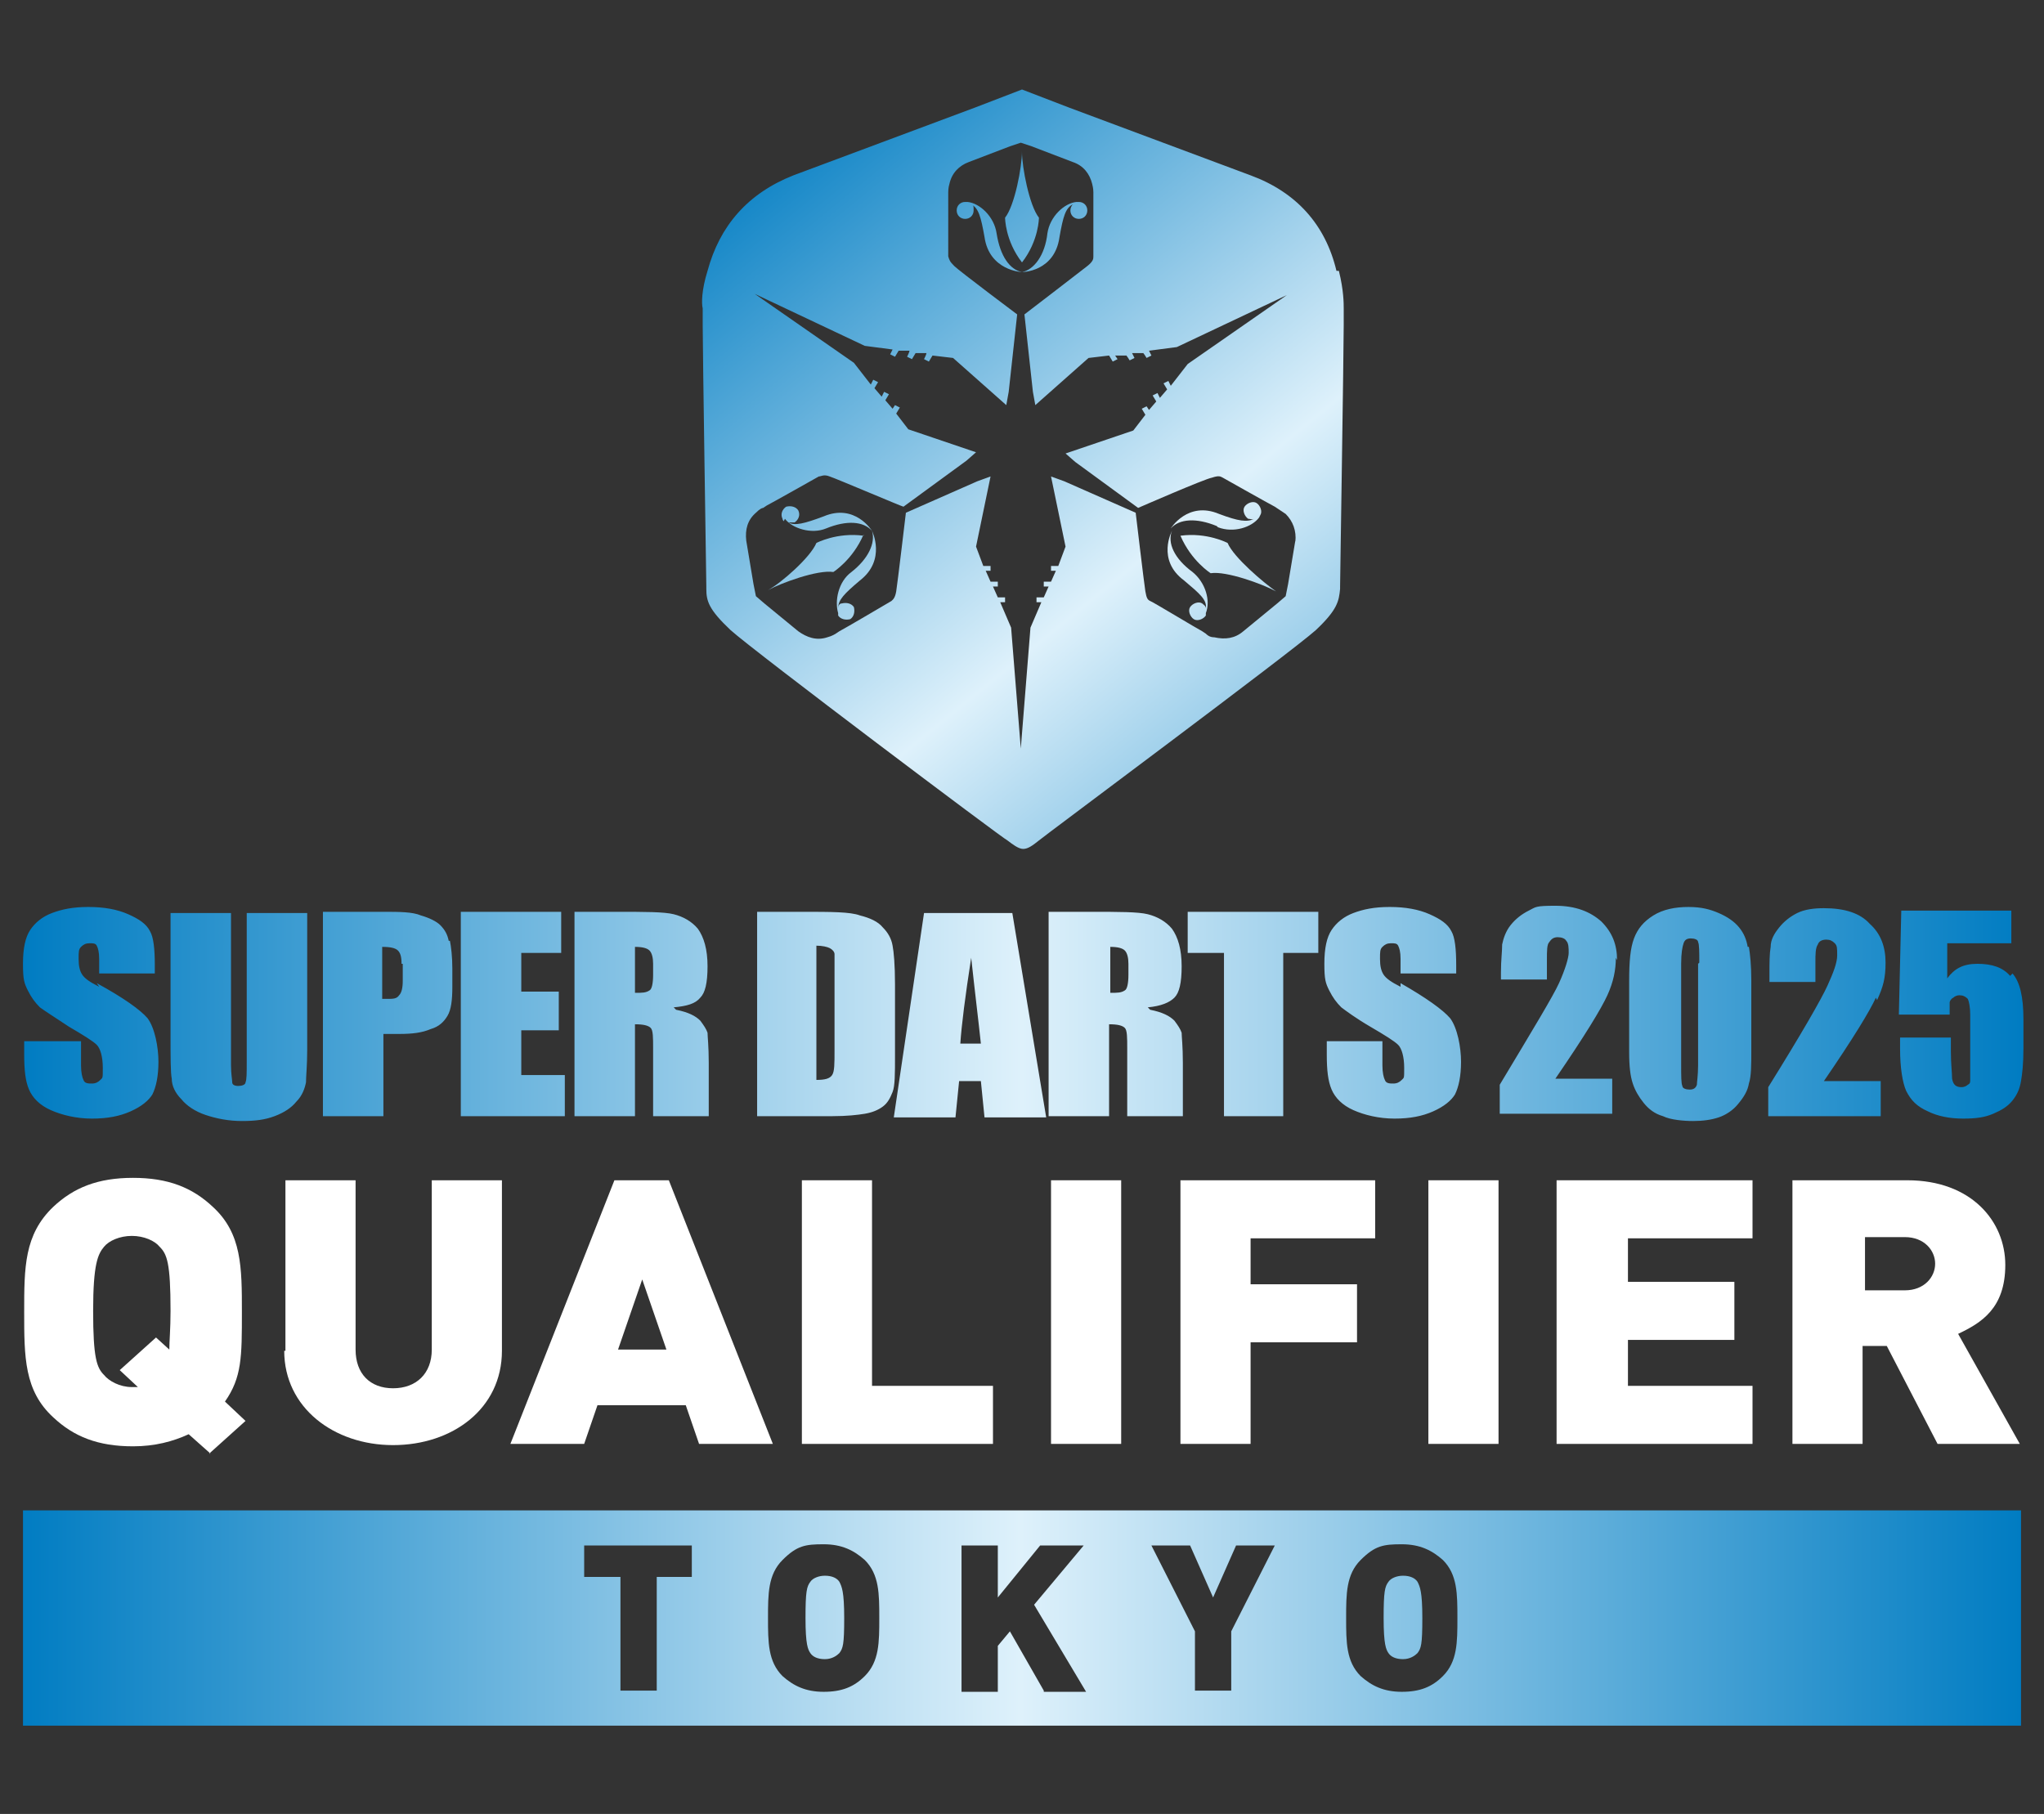
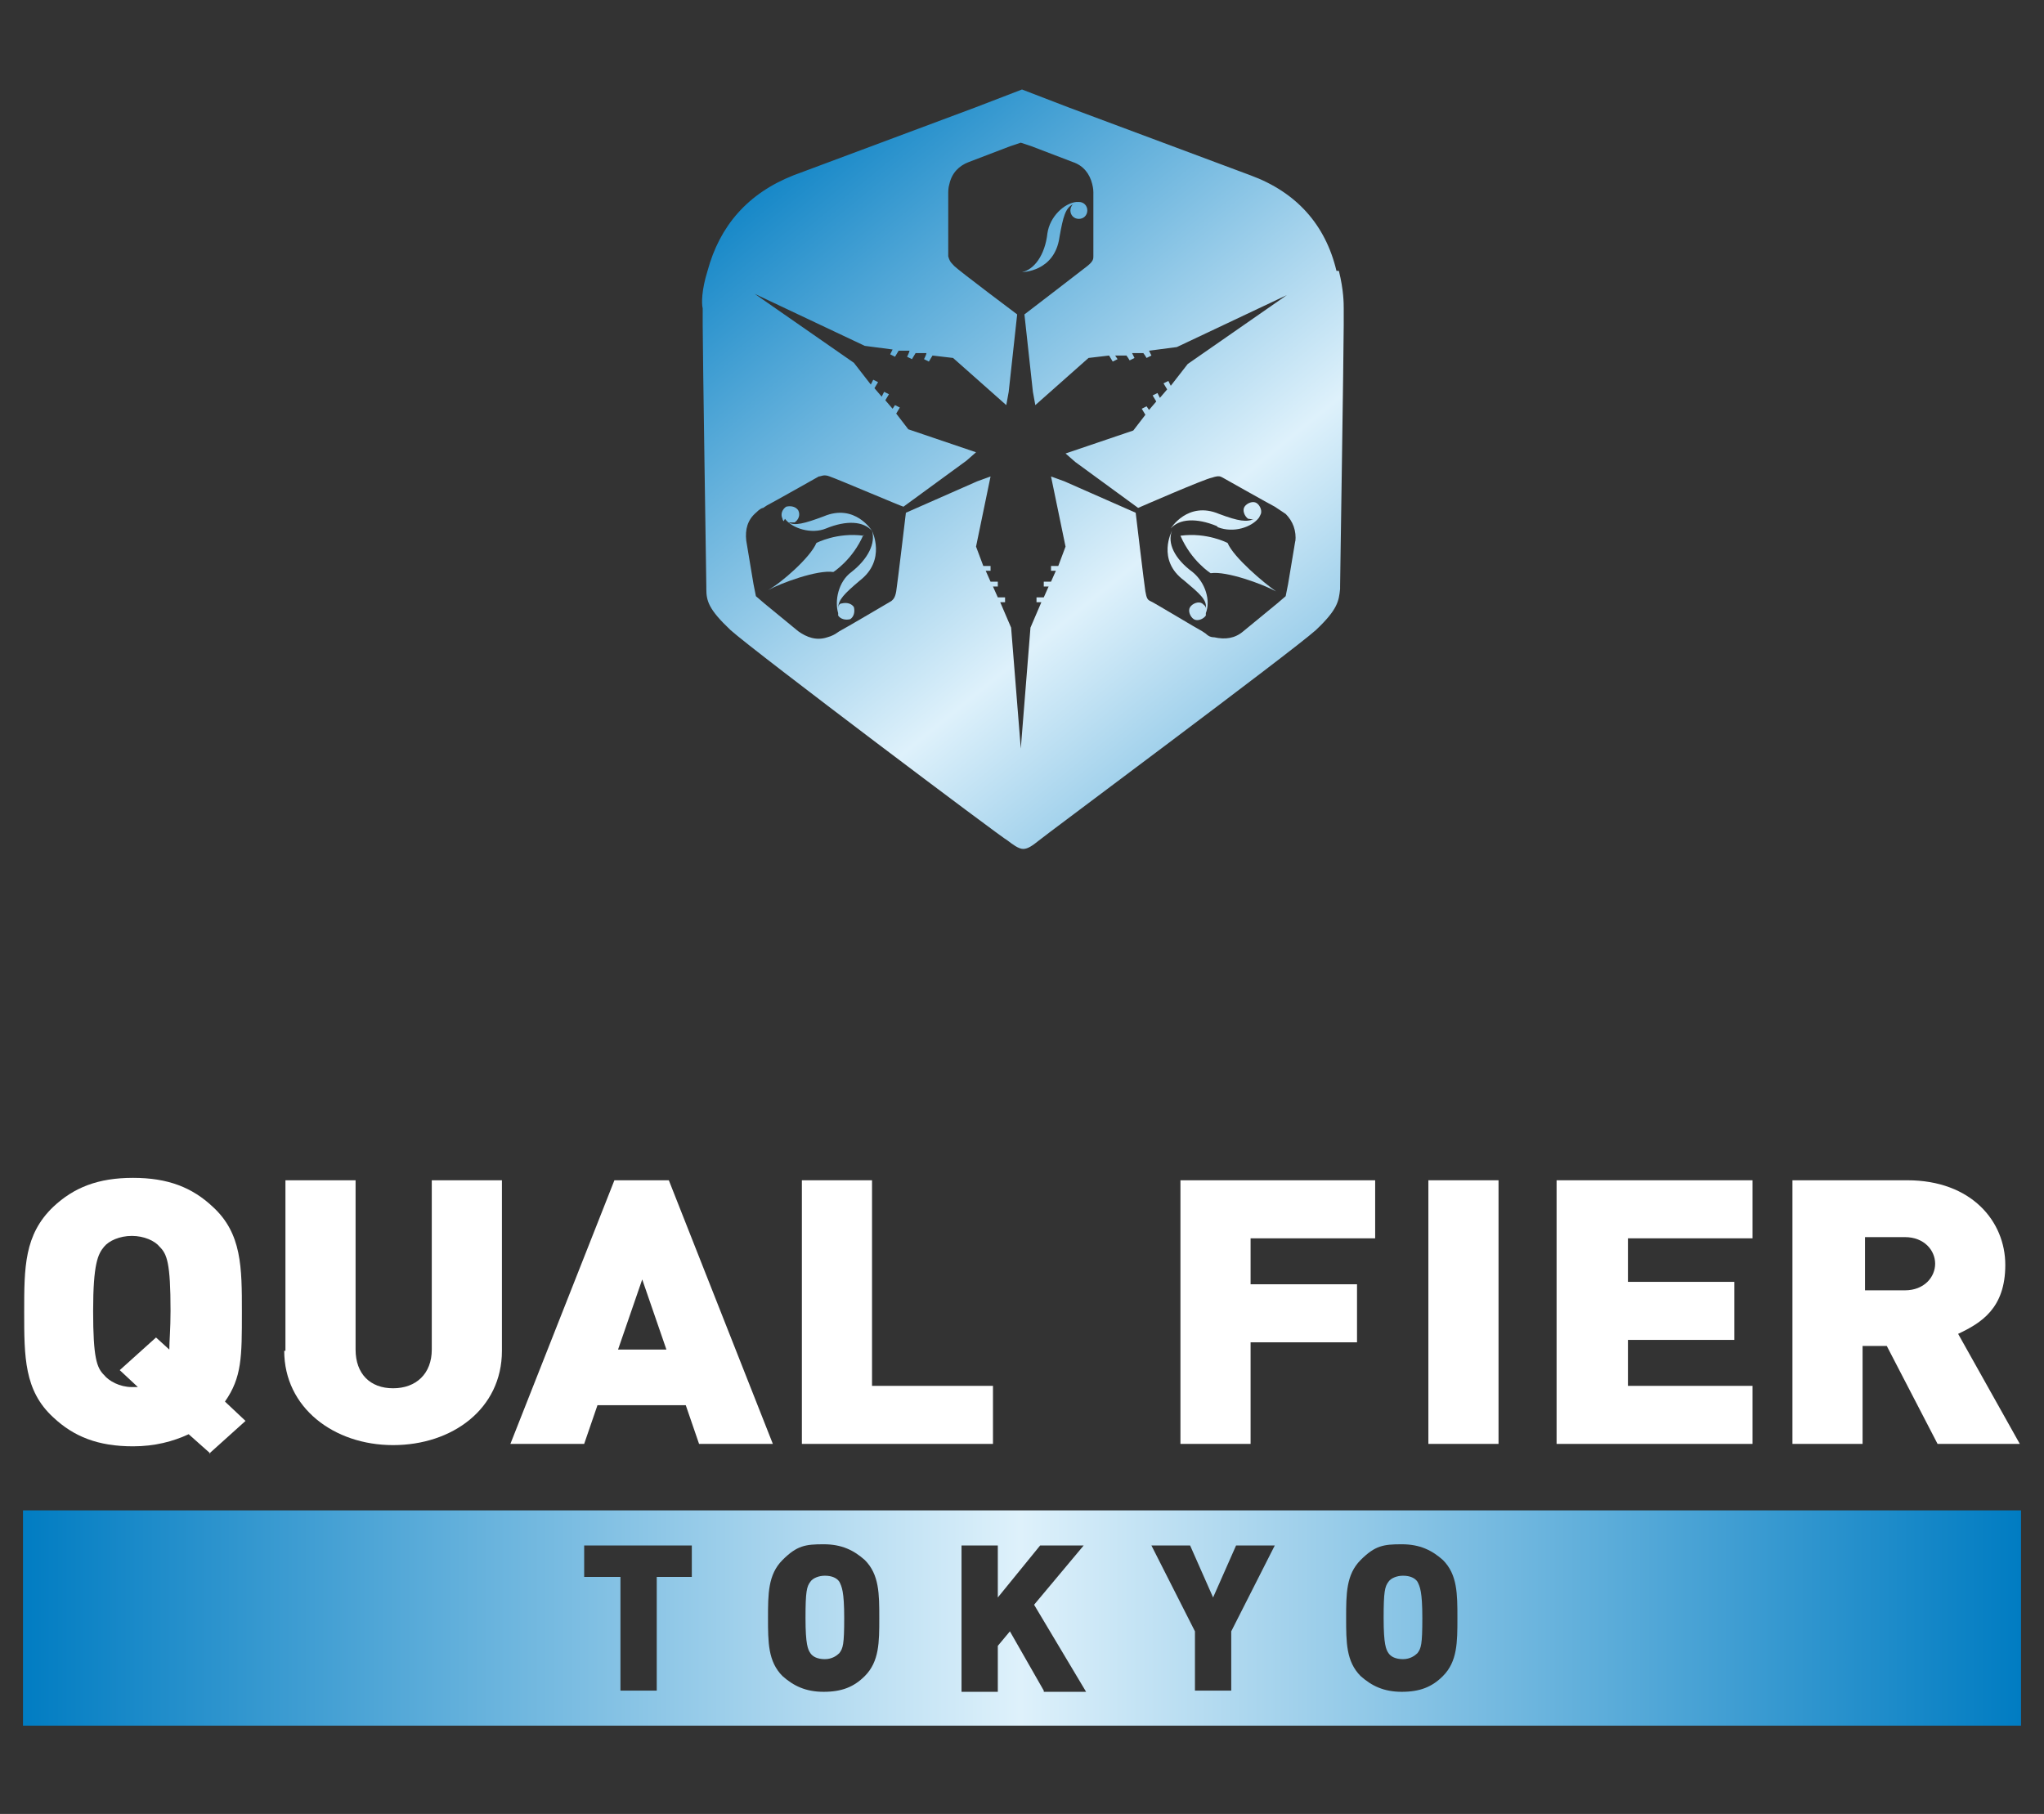
<svg xmlns="http://www.w3.org/2000/svg" xmlns:xlink="http://www.w3.org/1999/xlink" id="_レイヤー_1" data-name=" レイヤー 1" width="169" height="150" version="1.1" viewBox="0 0 169 150">
  <rect x="0" y="0" width="169" height="150" fill="#333333" stroke="none" />
  <defs>
    <style>
      .cls-1 {
        fill: url(#_名称未設定グラデーション_1106-8);
      }

      .cls-1, .cls-2, .cls-3, .cls-4, .cls-5, .cls-6, .cls-7, .cls-8, .cls-9, .cls-10, .cls-11, .cls-12, .cls-13, .cls-14, .cls-15 {
        stroke-width: 0px;
      }

      .cls-2 {
        fill: url(#_名称未設定グラデーション_1106-12);
      }

      .cls-3 {
        fill: url(#_名称未設定グラデーション_1106-6);
      }

      .cls-4 {
        fill: url(#_名称未設定グラデーション_2);
      }

      .cls-4, .cls-5, .cls-7, .cls-13 {
        fill-rule: evenodd;
      }

      .cls-5 {
        fill: url(#_名称未設定グラデーション_1106-3);
      }

      .cls-6 {
        fill: url(#_名称未設定グラデーション_1106-11);
      }

      .cls-7 {
        fill: url(#_名称未設定グラデーション_1106);
      }

      .cls-8 {
        fill: url(#_名称未設定グラデーション_1106-7);
      }

      .cls-9 {
        fill: url(#_名称未設定グラデーション_1106-4);
      }

      .cls-10 {
        fill: url(#_名称未設定グラデーション_1106-9);
      }

      .cls-11 {
        fill: #fff;
      }

      .cls-12 {
        fill: url(#_名称未設定グラデーション_1106-5);
      }

      .cls-13 {
        fill: url(#_名称未設定グラデーション_1106-2);
      }

      .cls-14 {
        fill: url(#_名称未設定グラデーション_1106-13);
      }

      .cls-15 {
        fill: url(#_名称未設定グラデーション_1106-10);
      }
    </style>
    <linearGradient id="_名称未設定グラデーション_1106" data-name="名称未設定グラデーション 1106" x1="1.9" y1="83.8" x2="167.1" y2="83.8" gradientUnits="userSpaceOnUse">
      <stop offset="0" stop-color="#007cc2" />
      <stop offset=".5" stop-color="#def1fb" />
      <stop offset="1" stop-color="#007cc2" />
    </linearGradient>
    <linearGradient id="_名称未設定グラデーション_2" data-name="名称未設定グラデーション 2" x1="1.6" y1="133.8" x2="167.1" y2="133.8" gradientUnits="userSpaceOnUse">
      <stop offset="0" stop-color="#007cc2" />
      <stop offset=".5" stop-color="#def1fb" />
      <stop offset="1" stop-color="#007cc2" />
    </linearGradient>
    <linearGradient id="_名称未設定グラデーション_1106-2" data-name="名称未設定グラデーション 1106" x1="1.6" y1="133.8" x2="167.1" y2="133.8" xlink:href="#_名称未設定グラデーション_1106" />
    <linearGradient id="_名称未設定グラデーション_1106-3" data-name="名称未設定グラデーション 1106" x1="1.6" y1="133.8" x2="167.1" y2="133.8" xlink:href="#_名称未設定グラデーション_1106" />
    <linearGradient id="_名称未設定グラデーション_1106-4" data-name="名称未設定グラデーション 1106" x1="63.2" y1="9.2" x2="124.4" y2="84.2" xlink:href="#_名称未設定グラデーション_1106" />
    <linearGradient id="_名称未設定グラデーション_1106-5" data-name="名称未設定グラデーション 1106" x1="72.2" y1="1.9" x2="133.4" y2="76.9" xlink:href="#_名称未設定グラデーション_1106" />
    <linearGradient id="_名称未設定グラデーション_1106-6" data-name="名称未設定グラデーション 1106" x1="49.7" y1="20.3" x2="110.9" y2="95.3" xlink:href="#_名称未設定グラデーション_1106" />
    <linearGradient id="_名称未設定グラデーション_1106-7" data-name="名称未設定グラデーション 1106" x1="72.5" y1="1.7" x2="133.6" y2="76.7" xlink:href="#_名称未設定グラデーション_1106" />
    <linearGradient id="_名称未設定グラデーション_1106-8" data-name="名称未設定グラデーション 1106" x1="47.5" y1="22.1" x2="108.6" y2="97.1" xlink:href="#_名称未設定グラデーション_1106" />
    <linearGradient id="_名称未設定グラデーション_1106-9" data-name="名称未設定グラデーション 1106" x1="49.1" y1="20.8" x2="110.3" y2="95.8" xlink:href="#_名称未設定グラデーション_1106" />
    <linearGradient id="_名称未設定グラデーション_1106-10" data-name="名称未設定グラデーション 1106" x1="65.2" y1="7.7" x2="126.4" y2="82.6" xlink:href="#_名称未設定グラデーション_1106" />
    <linearGradient id="_名称未設定グラデーション_1106-11" data-name="名称未設定グラデーション 1106" x1="69.4" y1="4.2" x2="130.6" y2="79.2" xlink:href="#_名称未設定グラデーション_1106" />
    <linearGradient id="_名称未設定グラデーション_1106-12" data-name="名称未設定グラデーション 1106" x1="69.1" y1="4.4" x2="130.3" y2="79.4" xlink:href="#_名称未設定グラデーション_1106" />
    <linearGradient id="_名称未設定グラデーション_1106-13" data-name="名称未設定グラデーション 1106" x1="67.9" y1="5.5" x2="129" y2="80.5" xlink:href="#_名称未設定グラデーション_1106" />
  </defs>
  <g>
    <path class="cls-11" d="M17.4,120.2l-1.8-1.6c-1.3.6-2.8,1-4.6,1-2.9,0-4.9-.8-6.6-2.4-2.4-2.2-2.4-5-2.4-8.7s0-6.4,2.4-8.7c1.7-1.6,3.7-2.4,6.6-2.4s4.9.8,6.6,2.4c2.4,2.2,2.4,5,2.4,8.7s0,5.4-1.4,7.4l1.7,1.6-3,2.7ZM11.4,114.7l-1.5-1.4,3-2.7,1.1,1c0-.7.1-1.7.1-3.2,0-4-.3-4.7-.9-5.3-.4-.5-1.3-.9-2.3-.9s-1.9.4-2.3.9c-.5.6-.9,1.4-.9,5.3s.3,4.7.9,5.3c.4.5,1.3,1,2.3,1s.3,0,.5,0Z" />
    <path class="cls-11" d="M23.6,111.7v-14.1h5.8v14c0,2,1.2,3.2,3.1,3.2s3.2-1.2,3.2-3.2v-14h5.8v14.1c0,4.8-4.1,7.8-9,7.8s-9-3.1-9-7.8Z" />
    <path class="cls-11" d="M50.8,97.6h4.5l8.6,21.8h-6.1l-1.1-3.2h-7.3l-1.1,3.2h-6.1l8.6-21.8ZM55.1,111.6l-2-5.8-2,5.8h4.1Z" />
    <path class="cls-11" d="M66.3,97.6h5.8v17h10v4.8h-15.8v-21.8Z" />
-     <path class="cls-11" d="M86.9,97.6h5.8v21.8h-5.8v-21.8Z" />
    <path class="cls-11" d="M97.5,97.6h16.2v4.8h-10.3v3.8h8.8v4.8h-8.8v8.4h-5.8v-21.8Z" />
    <path class="cls-11" d="M118.1,97.6h5.8v21.8h-5.8v-21.8Z" />
    <path class="cls-11" d="M128.7,97.6h16.2v4.8h-10.3v3.6h8.8v4.8h-8.8v3.8h10.3v4.8h-16.2v-21.8Z" />
    <path class="cls-11" d="M148.3,97.6h9.4c5.3,0,8.1,3.4,8.1,7s-2,4.8-3.9,5.7l5.1,9.1h-6.8l-4.2-8.1h-2v8.1h-5.8v-21.8ZM157.5,106.7c1.6,0,2.5-1.1,2.5-2.2s-.9-2.2-2.5-2.2h-3.3v4.4h3.3Z" />
  </g>
-   <path class="cls-7" d="M155.1,82.5c-.5,1.1-1.9,3.4-4.3,6.9h4.7v2.9h-9.3v-2.4c2.8-4.5,4.4-7.3,4.9-8.4.5-1.1.8-1.9.8-2.5s0-.8-.2-1c-.2-.2-.4-.3-.7-.3s-.6.1-.7.4c-.2.3-.2.8-.2,1.5v1.6h-3.8v-.6c0-1,0-1.7.1-2.3,0-.6.3-1.1.7-1.6.4-.5.9-.9,1.5-1.2.6-.3,1.4-.4,2.2-.4,1.7,0,3,.4,3.8,1.3.9.8,1.3,1.9,1.3,3.2s-.2,2-.7,3.1ZM166.2,80.7c-.6-.7-1.5-1-2.7-1s-1.9.4-2.5,1.2v-2.9h5.3v-2.7h-9.1l-.2,8.6h4.2c0-.5,0-.8,0-1,0-.1.1-.3.3-.4.1-.1.3-.2.5-.2.3,0,.5.1.7.3.1.2.2.7.2,1.3v3.4c0,1.2,0,1.9,0,2,0,.2,0,.3-.2.4-.1.1-.3.2-.5.2-.5,0-.7-.2-.8-.7,0-.5-.1-1.2-.1-2.3v-1.1h-4.2v.9c0,1.6.2,2.8.5,3.5.4.8.9,1.3,1.8,1.7.8.4,1.8.6,2.9.6s1.8-.1,2.5-.4c.7-.3,1.2-.6,1.6-1.1.4-.5.6-1,.7-1.6.1-.6.2-1.4.2-2.7v-2.4c0-1.9-.3-3.1-.9-3.8ZM133.7,79.4c0-1.3-.4-2.3-1.3-3.2-.9-.8-2.1-1.3-3.8-1.3s-1.6.1-2.2.4-1.1.7-1.5,1.2c-.4.5-.6,1.1-.7,1.6,0,.6-.1,1.3-.1,2.3v.6h3.8v-1.6c0-.8,0-1.3.2-1.5.2-.3.4-.4.7-.4s.6.1.7.3c.2.2.2.6.2,1s-.3,1.4-.8,2.5c-.5,1.1-2.2,3.9-4.9,8.4v2.4s9.3,0,9.3,0v-2.9h-4.7c2.4-3.5,3.8-5.8,4.3-6.9.5-1.1.7-2.1.7-3.1ZM144.6,78.3c.1.6.2,1.5.2,2.8v5.7c0,1.3,0,2.2-.2,2.8-.1.6-.4,1.1-.9,1.7-.4.5-1,.9-1.6,1.1-.6.2-1.3.3-2.1.3s-1.9-.1-2.5-.4c-.7-.2-1.2-.6-1.6-1.1-.4-.5-.7-1-.9-1.6-.2-.6-.3-1.4-.3-2.6v-5.9c0-1.6.1-2.7.4-3.5.3-.8.8-1.4,1.6-1.9.8-.5,1.8-.7,2.9-.7s1.8.2,2.5.5c.7.3,1.3.7,1.7,1.2.4.5.6,1,.7,1.6ZM140.5,79.6c0-.9,0-1.5-.1-1.7,0-.2-.3-.3-.6-.3s-.5.1-.6.4-.2.8-.2,1.7v8.3c0,1,0,1.6.1,1.8,0,.2.3.3.6.3s.5-.1.6-.4c0-.2.1-.8.1-1.6v-8.4ZM37.2,77.8c.1.5.2,1.3.2,2.3v1.5c0,1.1-.1,1.9-.4,2.4-.3.5-.7.9-1.4,1.1-.7.3-1.5.4-2.6.4h-1.3v6.8h-5v-16.9h5c1.3,0,2.4,0,3.1.3.7.2,1.3.5,1.6.8.4.4.6.8.7,1.3ZM33.2,79.7c0-.6-.1-.9-.3-1.1-.2-.2-.6-.3-1.3-.3v4.3c.1,0,.3,0,.4,0,.5,0,.8,0,1-.3.2-.2.3-.6.3-1.2v-1.4ZM20.4,87.9c0,.8,0,1.4-.1,1.6,0,.2-.3.3-.6.3s-.5-.1-.5-.3c0-.2-.1-.7-.1-1.4v-12.6h-5v10c0,1.9,0,3.2.1,3.7,0,.6.3,1.2.8,1.7.4.5,1.1,1,2,1.3.9.3,1.9.5,3,.5s1.9-.1,2.7-.4c.8-.3,1.4-.7,1.8-1.2.5-.5.7-1.1.8-1.6,0-.5.1-1.4.1-2.7v-11.3h-5v12.4ZM43.1,85.2h3.1v-3.2h-3.1v-3.2h3.3v-3.4h-8.3v16.9h8.6v-3.4h-3.6v-3.7ZM8.2,81.6c-.8-.4-1.2-.7-1.4-1-.2-.3-.3-.7-.3-1.3s0-.8.2-1c.2-.2.4-.3.7-.3s.5,0,.6.2c.1.2.2.5.2,1.1v1.2h4.6v-.7c0-1.3-.1-2.3-.4-2.8-.3-.6-.9-1-1.8-1.4-.9-.4-2-.6-3.3-.6s-2.2.2-3,.5c-.8.3-1.4.8-1.8,1.4-.4.6-.6,1.5-.6,2.8s.1,1.6.4,2.2c.3.6.6,1,1,1.4.4.3,1.2.8,2.4,1.6,1.2.7,2,1.2,2.3,1.5.3.3.5,1,.5,1.9s0,.8-.2,1c-.2.2-.4.3-.7.3s-.6,0-.7-.3c-.1-.2-.2-.6-.2-1.2v-2H2v1.1c0,1.3.1,2.2.4,2.9.3.7.9,1.3,1.8,1.7.9.4,2.1.7,3.4.7s2.3-.2,3.2-.6c.9-.4,1.5-.9,1.8-1.4.3-.6.5-1.5.5-2.7s-.3-2.8-.9-3.6c-.6-.7-2-1.7-4.2-2.9ZM95.1,83.5c1,.2,1.6.5,2,.9.3.4.5.7.6,1,0,.3.1,1.1.1,2.5v4.4h-4.6v-5.6c0-.9,0-1.5-.2-1.7-.2-.2-.6-.3-1.3-.3v7.6h-5v-16.9h3.5c2.3,0,3.9,0,4.7.2.8.2,1.5.6,2,1.2.5.7.8,1.7.8,3.1s-.2,2.2-.6,2.6c-.4.4-1.1.7-2.2.8ZM93.3,79.7c0-.5-.1-.9-.3-1.1-.2-.2-.6-.3-1.2-.3v3.8c.6,0,.9,0,1.2-.2.2-.1.3-.6.3-1.3v-.9ZM98.3,78.8h2.9v13.5h4.9v-13.5h2.9v-3.4h-10.8v3.4ZM55.9,83.5c1,.2,1.6.5,2,.9.3.4.5.7.6,1,0,.3.1,1.1.1,2.5v4.4h-4.6v-5.6c0-.9,0-1.5-.2-1.7-.2-.2-.6-.3-1.3-.3v7.6h-5v-16.9h3.5c2.3,0,3.9,0,4.7.2.8.2,1.5.6,2,1.2.5.7.8,1.7.8,3.1s-.2,2.2-.6,2.6c-.4.5-1.1.7-2.2.8ZM54,79.7c0-.5-.1-.9-.3-1.1-.2-.2-.6-.3-1.2-.3v3.8c.6,0,.9,0,1.2-.2.2-.1.3-.6.3-1.3v-.9ZM115.8,81.6c-.8-.4-1.2-.7-1.4-1-.2-.3-.3-.7-.3-1.3s0-.8.2-1c.2-.2.4-.3.7-.3s.5,0,.6.2c.1.2.2.5.2,1.1v1.2h4.6v-.7c0-1.3-.1-2.3-.4-2.8-.3-.6-.9-1-1.8-1.4-.9-.4-2-.6-3.3-.6s-2.2.2-3,.5c-.8.3-1.4.8-1.8,1.4-.4.6-.6,1.5-.6,2.8s.1,1.6.4,2.2c.3.6.6,1,1,1.4.4.3,1.2.9,2.4,1.6,1.2.7,2,1.2,2.3,1.5.3.3.5,1,.5,1.9s0,.8-.2,1c-.2.2-.4.3-.7.3s-.6,0-.7-.3c-.1-.2-.2-.6-.2-1.2v-2h-4.6v1.1c0,1.3.1,2.2.4,2.9.3.7.9,1.3,1.8,1.7.9.4,2.1.7,3.4.7s2.3-.2,3.2-.6c.9-.4,1.5-.9,1.8-1.4.3-.6.5-1.5.5-2.7s-.3-2.8-.9-3.6c-.6-.7-2-1.7-4.1-2.9ZM73.8,78.2c.1.5.2,1.6.2,3.2v5.9c0,1.5,0,2.5-.2,3-.2.5-.4.9-.8,1.2-.4.3-.9.5-1.5.6-.6.1-1.5.2-2.7.2h-6.2v-16.9h3.7c2.4,0,4,0,4.8.3.8.2,1.5.5,1.9,1,.4.4.7.9.8,1.5ZM69,80.4c0-.8,0-1.3,0-1.5,0-.2-.2-.4-.4-.5-.2-.1-.6-.2-1.1-.2v11.1c.7,0,1.1-.1,1.3-.4.2-.3.2-.9.2-2.1v-6.6ZM83.7,75.5l2.8,16.9h-5.1l-.3-3h-1.8l-.3,3h-5.1l2.5-16.9h7.2ZM81.1,86.3c-.2-1.9-.5-4.3-.8-7.1-.5,3.2-.8,5.6-.9,7.1h1.7Z" />
  <g>
    <path class="cls-4" d="M116,130.3c-.5,0-1,.2-1.2.5-.3.4-.4.8-.4,3s.2,2.6.4,2.9c.2.3.6.5,1.2.5s1-.3,1.2-.5c.3-.4.4-.7.4-2.9s-.2-2.6-.4-3c-.2-.3-.6-.5-1.2-.5Z" />
    <path class="cls-13" d="M68.2,130.3c-.5,0-1,.2-1.2.5-.3.4-.4.8-.4,3s.2,2.6.4,2.9c.2.3.6.5,1.2.5s1-.3,1.2-.5c.3-.4.4-.7.4-2.9s-.2-2.6-.4-3c-.2-.3-.6-.5-1.2-.5Z" />
    <path class="cls-5" d="M1.9,124.9v17.8h165.2v-17.8H1.9ZM57.3,130.4h-3v9.4h-3v-9.4h-3v-2.6h8.9v2.6ZM71.5,138.6c-.9.9-1.9,1.3-3.4,1.3s-2.5-.5-3.4-1.3c-1.2-1.2-1.2-2.8-1.2-4.8s0-3.6,1.2-4.8,1.9-1.3,3.4-1.3,2.5.5,3.4,1.3c1.2,1.2,1.2,2.8,1.2,4.8s0,3.6-1.2,4.8ZM86.3,139.8l-2.8-4.9-1,1.2v3.8h-3v-12.1h3v4.3l3.5-4.3h3.6l-4.1,4.9,4.3,7.2h-3.5ZM101.8,134.9v4.9h-3v-4.9l-3.6-7.1h3.2l1.9,4.3,1.9-4.3h3.2l-3.6,7.1ZM119.3,138.6c-.9.9-1.9,1.3-3.4,1.3s-2.5-.5-3.4-1.3c-1.2-1.2-1.2-2.8-1.2-4.8s0-3.6,1.2-4.8,1.9-1.3,3.4-1.3,2.5.5,3.4,1.3c1.2,1.2,1.2,2.8,1.2,4.8s0,3.6-1.2,4.8Z" />
  </g>
  <g>
    <path class="cls-9" d="M110.5,22.4h0c-.9-3.8-3.3-6.5-7.1-7.9l-15-5.6-3.9-1.5h0l-3.9,1.5-15,5.6c-3.8,1.5-6.1,4.2-7.1,7.9h0c-.5,1.6-.5,2.7-.4,3.1v1.4c0,2,.3,21.5.3,21.6,0,0,0,.2,0,.2,0,1,.2,1.7,2,3.4,2,1.8,22.6,17.3,22.9,17.4.4.3.9.7,1.3.7h0c.4,0,.8-.3,1.3-.7.2-.2,20.9-15.6,22.9-17.4,1.8-1.7,1.9-2.4,2-3.4,0,0,0-.3,0-.2,0-.2.3-19.6.3-21.6v-1.4c0-.4,0-1.5-.4-3.1ZM107.1,44.7l-.6,3.6-.2,1h0l-.7.6-2.8,2.3c-.7.6-1.5.7-2.4.5h0c-.4,0-.6-.2-.7-.3,0,0-.3-.2-.3-.2-.4-.2-4.2-2.5-4.3-2.5,0,0,0,0,0,0-.2-.1-.3-.2-.4-.8-.1-.6-.8-6.5-.8-6.5,0,0,0,0,0,0l-5.9-2.6-1.1-.4,1.2,5.8-.6,1.6h-.6v.4h.4l-.4.9h-.6v.4h.4l-.4.9h-.6v.4h.4l-.9,2.1-.8,10-.8-10-.9-2.1h.4v-.4h-.6l-.4-.9h.4v-.4h-.6l-.4-.9h.4v-.4h-.6l-.6-1.6,1.2-5.8-1.1.4-5.9,2.6s0,0,0,0c0,0-.7,5.9-.8,6.5-.1.6-.3.7-.4.8,0,0,0,0,0,0,0,0-3.9,2.3-4.3,2.5l-.3.2c0,0-.3.2-.7.3h0c-.9.3-1.7,0-2.4-.5l-2.8-2.3-.7-.6h0l-.2-1-.6-3.6c-.1-.9.1-1.7.8-2.3h0c.3-.3.5-.4.6-.4,0,0,.3-.2.3-.2.4-.2,4.3-2.4,4.3-2.4,0,0,0,0,0,0,.2,0,.4-.2.9,0,.6.2,6,2.5,6.1,2.5,0,0,0,0,0,0l5.2-3.8.8-.7-5.6-1.9-1-1.3.3-.5-.4-.2-.2.3-.6-.7.3-.5-.4-.2-.2.4-.6-.7.3-.5-.4-.2-.2.4-1.4-1.8-8.2-5.7,9.1,4.3,2.3.3-.2.4.4.2.3-.5h.9c0,.1-.2.5-.2.5l.4.2.3-.5h.9c0,.1-.2.5-.2.5l.4.2.3-.5,1.7.2,4.4,3.9.2-1.1.7-6.4s0,0,0,0c0,0-4.8-3.6-5.2-4-.4-.4-.4-.5-.5-.8,0,0,0,0,0,0,0,0,0-4.5,0-5v-.3c0,0,0-.4.1-.7h0c.2-.9.8-1.5,1.6-1.8l3.4-1.3.9-.3h0l.9.3,3.4,1.3c.9.3,1.4,1,1.6,1.8h0c.1.4.1.6.1.7v.3c0,.5,0,4.9,0,5,0,0,0,0,0,0,0,.2,0,.4-.5.8-.5.4-5.2,4-5.2,4,0,0,0,0,0,0l.7,6.4.2,1.1,4.4-3.9,1.7-.2.3.5.4-.2-.2-.3h.9c0-.1.3.4.3.4l.4-.2-.2-.4h.9c0-.1.3.4.3.4l.4-.2-.2-.4,2.3-.3,9.1-4.3-8.2,5.7-1.4,1.8-.2-.4-.4.2.3.5-.6.7-.2-.4-.4.2.3.5-.6.7-.2-.3-.4.2.3.5-1,1.3-5.6,1.9.8.7,5.2,3.8s0,0,0,0c0,0,5.5-2.4,6.1-2.5.6-.2.7-.1.9,0,0,0,0,0,0,0,0,0,3.9,2.2,4.3,2.4,0,0,.3.2.3.2,0,0,.3.2.6.4h0c.6.6.9,1.4.8,2.3Z" />
-     <path class="cls-12" d="M84.5,12.5h0c0,0,0,0,0,0h0c0,1.3-.6,4.5-1.4,5.5,0,0,0,1.9,1.4,3.7h0c1.4-1.8,1.4-3.7,1.4-3.7-.8-1-1.4-4.2-1.4-5.4Z" />
    <path class="cls-3" d="M64.9,42.9c.6.8,2.2,1.3,3.4.8,1.7-.7,3.1-.6,3.8.2,0,0-1.4-2.3-4-1.2-1.6.6-2.4.8-2.9.5.2,0,.4,0,.5,0,.3-.2.5-.6.3-1-.2-.3-.6-.4-1-.3-.3.2-.5.6-.3,1,0,0,0,.1.1.2Z" />
    <path class="cls-8" d="M87.6,19.6c.3-1.7.5-2.4,1.1-2.7-.1.1-.2.3-.2.5,0,.4.3.7.7.7s.7-.3.7-.7-.3-.7-.7-.7-.1,0-.2,0c-1,.1-2.2,1.2-2.4,2.6-.2,1.8-1.1,3-2.1,3.2,0,0,2.7,0,3.1-2.9Z" />
    <path class="cls-1" d="M71.4,44.3h0s0,0,0,0c-2.2-.3-3.9.6-3.9.6-.5,1.2-2.9,3.3-4,3.9h0s0,0,0,0h0c1.1-.6,4.1-1.7,5.4-1.5,0,0,1.6-1,2.5-3.1Z" />
    <path class="cls-10" d="M70.4,47.3c-1.1.8-1.4,2.4-1.1,3.4,0,0,0,.1,0,.2.2.3.6.4,1,.3.3-.2.4-.6.3-1-.2-.3-.6-.4-1-.3-.2,0-.3.2-.3.4,0-.7.5-1.2,1.8-2.3,2.2-1.7,1-4.1,1-4.1.3,1-.3,2.3-1.7,3.4Z" />
    <path class="cls-15" d="M98.6,47.3c-1.5-1.1-2.1-2.4-1.7-3.4,0,0-1.3,2.4,1,4.1,1.3,1.1,1.9,1.6,1.8,2.3,0-.2-.2-.3-.3-.4-.3-.2-.8,0-1,.3-.2.3,0,.8.3,1,.3.2.8,0,1-.3,0,0,0-.1,0-.2.4-1,0-2.5-1.1-3.4Z" />
-     <path class="cls-6" d="M82.4,19.3c-.2-1.4-1.4-2.5-2.4-2.6,0,0-.1,0-.2,0-.4,0-.7.3-.7.7s.3.7.7.7.7-.3.7-.7,0-.4-.2-.5c.6.3.8,1,1.1,2.7.4,2.8,3.1,2.9,3.1,2.9-1-.2-1.8-1.3-2.1-3.2Z" />
    <path class="cls-2" d="M100.7,43.6c1.3.5,2.8,0,3.4-.8,0,0,0,0,.1-.2.2-.3,0-.8-.3-1-.3-.2-.8,0-1,.3-.2.3,0,.8.3,1,.2,0,.3.1.5,0-.6.3-1.3.2-2.9-.4-2.6-1.1-4,1.2-4,1.2.7-.8,2.1-.9,3.8-.2Z" />
    <path class="cls-14" d="M101.5,44.9s-1.7-.9-3.9-.6h0s0,0,0,0c.9,2.1,2.5,3.1,2.5,3.1,1.3-.2,4.3.9,5.4,1.5h0s0,0,0,0h0c-1-.7-3.5-2.8-4-4Z" />
  </g>
</svg>